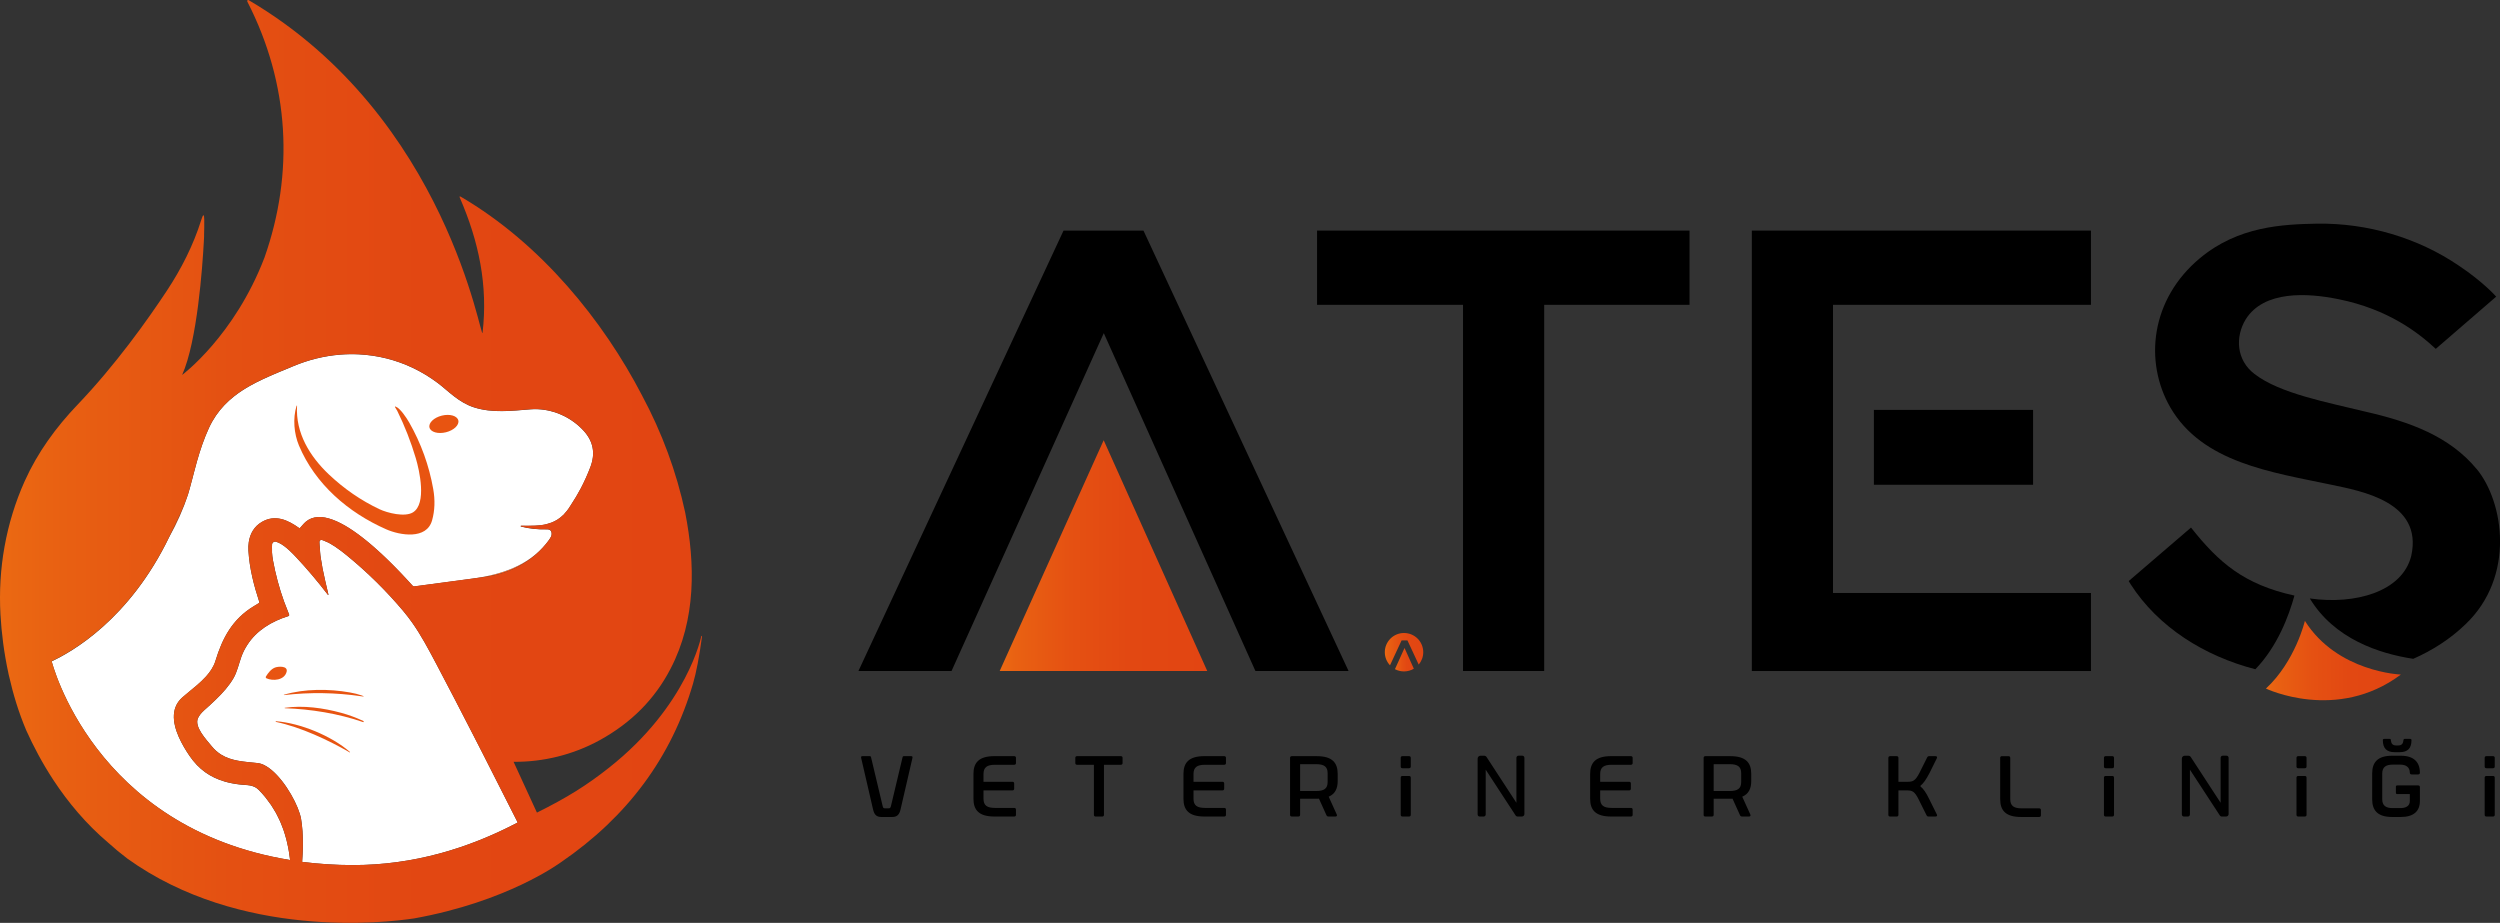
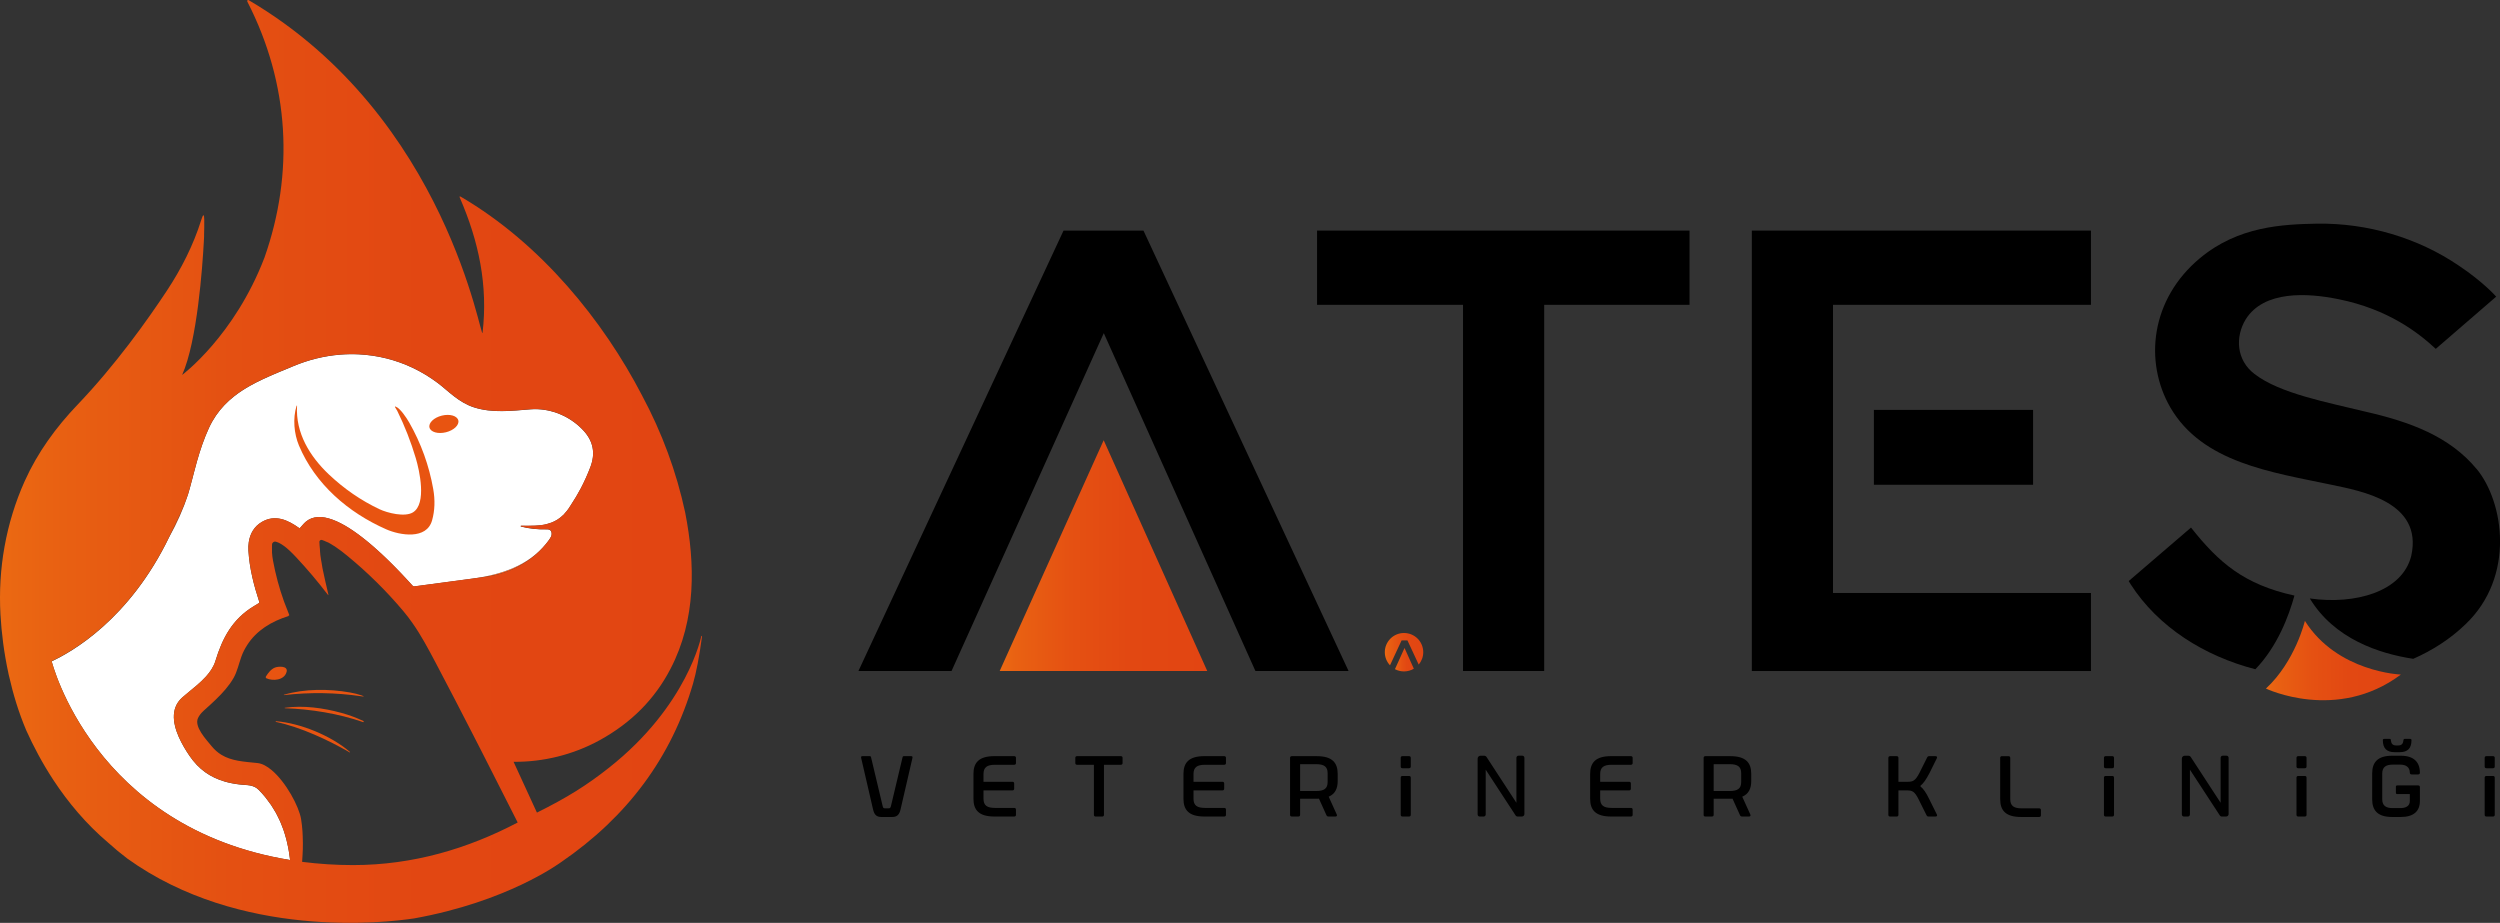
<svg xmlns="http://www.w3.org/2000/svg" xmlns:xlink="http://www.w3.org/1999/xlink" id="Layer_1" data-name="Layer 1" viewBox="0 0 1322.96 488.35">
  <rect x="0" y="0" width="1322.96" height="488.35" fill="#333333" stroke="none" />
  <defs>
    <style>
      .cls-1 {
        fill: url(#linear-gradient);
      }

      .cls-1, .cls-2, .cls-3, .cls-4, .cls-5, .cls-6, .cls-7, .cls-8, .cls-9, .cls-10, .cls-11, .cls-12, .cls-13, .cls-14, .cls-15, .cls-16, .cls-17, .cls-18, .cls-19, .cls-20, .cls-21, .cls-22, .cls-23, .cls-24, .cls-25, .cls-26, .cls-27, .cls-28, .cls-29, .cls-30, .cls-31, .cls-32, .cls-33, .cls-34, .cls-35, .cls-36, .cls-37, .cls-38, .cls-39, .cls-40, .cls-41, .cls-42, .cls-43, .cls-44, .cls-45, .cls-46, .cls-47, .cls-48, .cls-49, .cls-50, .cls-51, .cls-52, .cls-53, .cls-54, .cls-55, .cls-56, .cls-57, .cls-58, .cls-59, .cls-60, .cls-61, .cls-62, .cls-63, .cls-64, .cls-65, .cls-66, .cls-67, .cls-68, .cls-69, .cls-70, .cls-71, .cls-72, .cls-73, .cls-74, .cls-75, .cls-76, .cls-77, .cls-78, .cls-79, .cls-80, .cls-81, .cls-82, .cls-83, .cls-84, .cls-85, .cls-86, .cls-87, .cls-88, .cls-89, .cls-90, .cls-91, .cls-92 {
        stroke-width: 0px;
      }

      .cls-2 {
        fill: url(#linear-gradient-38);
      }

      .cls-3 {
        fill: url(#linear-gradient-33);
      }

      .cls-4 {
        fill: url(#linear-gradient-29);
      }

      .cls-5 {
        fill: url(#linear-gradient-32);
      }

      .cls-6 {
        fill: url(#linear-gradient-30);
      }

      .cls-7 {
        fill: url(#linear-gradient-31);
      }

      .cls-8 {
        fill: url(#linear-gradient-36);
      }

      .cls-9 {
        fill: url(#linear-gradient-39);
      }

      .cls-10 {
        fill: url(#linear-gradient-34);
      }

      .cls-11 {
        fill: url(#linear-gradient-37);
      }

      .cls-12 {
        fill: url(#linear-gradient-35);
      }

      .cls-13 {
        fill: url(#linear-gradient-28);
      }

      .cls-14 {
        fill: url(#linear-gradient-25);
      }

      .cls-15 {
        fill: url(#linear-gradient-11);
      }

      .cls-16 {
        fill: url(#linear-gradient-12);
      }

      .cls-17 {
        fill: url(#linear-gradient-13);
      }

      .cls-18 {
        fill: url(#linear-gradient-10);
      }

      .cls-19 {
        fill: url(#linear-gradient-17);
      }

      .cls-20 {
        fill: url(#linear-gradient-16);
      }

      .cls-21 {
        fill: url(#linear-gradient-19);
      }

      .cls-22 {
        fill: url(#linear-gradient-15);
      }

      .cls-23 {
        fill: url(#linear-gradient-23);
      }

      .cls-24 {
        fill: url(#linear-gradient-21);
      }

      .cls-25 {
        fill: url(#linear-gradient-18);
      }

      .cls-26 {
        fill: url(#linear-gradient-14);
      }

      .cls-27 {
        fill: url(#linear-gradient-22);
      }

      .cls-28 {
        fill: url(#linear-gradient-20);
      }

      .cls-29 {
        fill: url(#linear-gradient-27);
      }

      .cls-30 {
        fill: url(#linear-gradient-24);
      }

      .cls-31 {
        fill: url(#linear-gradient-26);
      }

      .cls-32 {
        fill: url(#linear-gradient-45);
      }

      .cls-33 {
        fill: url(#linear-gradient-46);
      }

      .cls-34 {
        fill: url(#linear-gradient-44);
      }

      .cls-35 {
        fill: url(#linear-gradient-48);
      }

      .cls-36 {
        fill: url(#linear-gradient-49);
      }

      .cls-37 {
        fill: url(#linear-gradient-47);
      }

      .cls-38 {
        fill: url(#linear-gradient-42);
      }

      .cls-39 {
        fill: url(#linear-gradient-43);
      }

      .cls-40 {
        fill: url(#linear-gradient-40);
      }

      .cls-41 {
        fill: url(#linear-gradient-41);
      }

      .cls-42 {
        fill: url(#linear-gradient-59);
      }

      .cls-43 {
        fill: url(#linear-gradient-57);
      }

      .cls-44 {
        fill: url(#linear-gradient-58);
      }

      .cls-45 {
        fill: url(#linear-gradient-55);
      }

      .cls-46 {
        fill: url(#linear-gradient-56);
      }

      .cls-47 {
        fill: url(#linear-gradient-53);
      }

      .cls-48 {
        fill: url(#linear-gradient-51);
      }

      .cls-49 {
        fill: url(#linear-gradient-52);
      }

      .cls-50 {
        fill: url(#linear-gradient-50);
      }

      .cls-51 {
        fill: url(#linear-gradient-54);
      }

      .cls-52 {
        fill: url(#linear-gradient-60);
      }

      .cls-53 {
        fill: url(#linear-gradient-61);
      }

      .cls-54 {
        fill: url(#linear-gradient-62);
      }

      .cls-55 {
        fill: url(#linear-gradient-65);
      }

      .cls-56 {
        fill: url(#linear-gradient-79);
      }

      .cls-57 {
        fill: url(#linear-gradient-78);
      }

      .cls-58 {
        fill: url(#linear-gradient-77);
      }

      .cls-59 {
        fill: url(#linear-gradient-75);
      }

      .cls-60 {
        fill: url(#linear-gradient-76);
      }

      .cls-61 {
        fill: url(#linear-gradient-74);
      }

      .cls-62 {
        fill: url(#linear-gradient-67);
      }

      .cls-63 {
        fill: url(#linear-gradient-68);
      }

      .cls-64 {
        fill: url(#linear-gradient-66);
      }

      .cls-65 {
        fill: url(#linear-gradient-63);
      }

      .cls-66 {
        fill: url(#linear-gradient-69);
      }

      .cls-67 {
        fill: url(#linear-gradient-64);
      }

      .cls-68 {
        fill: url(#linear-gradient-71);
      }

      .cls-69 {
        fill: url(#linear-gradient-72);
      }

      .cls-70 {
        fill: url(#linear-gradient-70);
      }

      .cls-71 {
        fill: url(#linear-gradient-73);
      }

      .cls-72 {
        fill: url(#linear-gradient-84);
      }

      .cls-73 {
        fill: url(#linear-gradient-85);
      }

      .cls-74 {
        fill: url(#linear-gradient-82);
      }

      .cls-75 {
        fill: url(#linear-gradient-83);
      }

      .cls-76 {
        fill: url(#linear-gradient-89);
      }

      .cls-77 {
        fill: url(#linear-gradient-88);
      }

      .cls-78 {
        fill: url(#linear-gradient-86);
      }

      .cls-79 {
        fill: url(#linear-gradient-87);
      }

      .cls-80 {
        fill: url(#linear-gradient-80);
      }

      .cls-81 {
        fill: url(#linear-gradient-81);
      }

      .cls-82 {
        fill: url(#linear-gradient-4);
      }

      .cls-83 {
        fill: url(#linear-gradient-2);
      }

      .cls-84 {
        fill: url(#linear-gradient-3);
      }

      .cls-85 {
        fill: url(#linear-gradient-8);
      }

      .cls-86 {
        fill: url(#linear-gradient-9);
      }

      .cls-87 {
        fill: url(#linear-gradient-7);
      }

      .cls-88 {
        fill: url(#linear-gradient-5);
      }

      .cls-89 {
        fill: url(#linear-gradient-6);
      }

      .cls-91 {
        fill: #fff;
      }

      .cls-92 {
        fill: #e85411;
      }
    </style>
    <linearGradient id="linear-gradient" x1="280.69" y1="216.51" x2="284.63" y2="216.51" gradientUnits="userSpaceOnUse">
      <stop offset="0" stop-color="#ec6f24" />
      <stop offset="1" stop-color="#e84e26" />
    </linearGradient>
    <linearGradient id="linear-gradient-2" x1="117.05" y1="401.77" x2="138.11" y2="401.77" xlink:href="#linear-gradient" />
    <linearGradient id="linear-gradient-3" x1="157.48" y1="430.45" x2="159.34" y2="430.45" xlink:href="#linear-gradient" />
    <linearGradient id="linear-gradient-4" x1="250.56" y1="393.86" x2="255.32" y2="393.86" xlink:href="#linear-gradient" />
    <linearGradient id="linear-gradient-5" x1="89.61" y1="272.82" x2="99.49" y2="272.82" xlink:href="#linear-gradient" />
    <linearGradient id="linear-gradient-6" x1="160.24" y1="447.76" x2="160.29" y2="447.76" xlink:href="#linear-gradient" />
    <linearGradient id="linear-gradient-7" x1="143.98" y1="287.34" x2="145.98" y2="287.34" xlink:href="#linear-gradient" />
    <linearGradient id="linear-gradient-8" x1="144.46" y1="307.36" x2="150.29" y2="307.36" xlink:href="#linear-gradient" />
    <linearGradient id="linear-gradient-9" x1="151.18" y1="323.26" x2="153.05" y2="323.26" xlink:href="#linear-gradient" />
    <linearGradient id="linear-gradient-10" x1="125.88" y1="347.32" x2="130.8" y2="347.32" xlink:href="#linear-gradient" />
    <linearGradient id="linear-gradient-11" x1="217.06" y1="308.97" x2="217.85" y2="308.97" xlink:href="#linear-gradient" />
    <linearGradient id="linear-gradient-12" x1="216.05" y1="307.69" x2="216.51" y2="307.69" xlink:href="#linear-gradient" />
    <linearGradient id="linear-gradient-13" x1="214.77" y1="306.37" x2="215.36" y2="306.37" xlink:href="#linear-gradient" />
    <linearGradient id="linear-gradient-14" x1="165.28" y1="309.55" x2="173.39" y2="309.55" xlink:href="#linear-gradient" />
    <linearGradient id="linear-gradient-15" x1="211.91" y1="303.4" x2="212.63" y2="303.4" xlink:href="#linear-gradient" />
    <linearGradient id="linear-gradient-16" x1="213.45" y1="304.96" x2="214.05" y2="304.96" xlink:href="#linear-gradient" />
    <linearGradient id="linear-gradient-17" x1="286.57" y1="277.18" x2="291.74" y2="277.18" xlink:href="#linear-gradient" />
    <linearGradient id="linear-gradient-18" x1="291.45" y1="284.06" x2="291.63" y2="284.06" xlink:href="#linear-gradient" />
    <linearGradient id="linear-gradient-19" x1="297.94" y1="272.42" x2="298.32" y2="272.42" xlink:href="#linear-gradient" />
    <linearGradient id="linear-gradient-20" x1="289.65" y1="286.56" x2="290.14" y2="286.56" xlink:href="#linear-gradient" />
    <linearGradient id="linear-gradient-21" x1="290.72" y1="285.18" x2="291.05" y2="285.18" xlink:href="#linear-gradient" />
    <linearGradient id="linear-gradient-22" x1="143.94" y1="291.57" x2="143.96" y2="291.57" xlink:href="#linear-gradient" />
    <linearGradient id="linear-gradient-23" x1="108.26" y1="372.88" x2="114.29" y2="372.88" xlink:href="#linear-gradient" />
    <linearGradient id="linear-gradient-24" x1="107.71" y1="376.11" x2="107.81" y2="376.11" xlink:href="#linear-gradient" />
    <linearGradient id="linear-gradient-25" x1="148.33" y1="287.8" x2="148.89" y2="287.8" xlink:href="#linear-gradient" />
    <linearGradient id="linear-gradient-26" x1="140.02" y1="406.27" x2="143.82" y2="406.27" xlink:href="#linear-gradient" />
    <linearGradient id="linear-gradient-27" x1="146.88" y1="287.06" x2="147.41" y2="287.06" xlink:href="#linear-gradient" />
    <linearGradient id="linear-gradient-28" x1="208.63" y1="300.06" x2="209.44" y2="300.06" xlink:href="#linear-gradient" />
    <linearGradient id="linear-gradient-29" x1="149.26" y1="420.38" x2="157.48" y2="420.38" xlink:href="#linear-gradient" />
    <linearGradient id="linear-gradient-30" x1="159.88" y1="454.12" x2="160.12" y2="454.12" xlink:href="#linear-gradient" />
    <linearGradient id="linear-gradient-31" x1="173.4" y1="314.68" x2="173.79" y2="314.68" xlink:href="#linear-gradient" />
    <linearGradient id="linear-gradient-32" x1="160.07" y1="441.05" x2="160.19" y2="441.05" xlink:href="#linear-gradient" />
    <linearGradient id="linear-gradient-33" x1="170.06" y1="285.73" x2="170.34" y2="285.73" xlink:href="#linear-gradient" />
    <linearGradient id="linear-gradient-34" x1="172.67" y1="286.92" x2="173.77" y2="286.92" xlink:href="#linear-gradient" />
    <linearGradient id="linear-gradient-35" x1="170.69" y1="307.59" x2="173.75" y2="307.59" xlink:href="#linear-gradient" />
    <linearGradient id="linear-gradient-36" x1="176.46" y1="288.97" x2="177.25" y2="288.97" xlink:href="#linear-gradient" />
    <linearGradient id="linear-gradient-37" x1="169.79" y1="285.74" x2="169.85" y2="285.74" xlink:href="#linear-gradient" />
    <linearGradient id="linear-gradient-38" x1="169.56" y1="296" x2="170.27" y2="296" xlink:href="#linear-gradient" />
    <linearGradient id="linear-gradient-39" x1="151.41" y1="289.93" x2="151.79" y2="289.93" xlink:href="#linear-gradient" />
    <linearGradient id="linear-gradient-40" x1="152.77" y1="291.13" x2="153.18" y2="291.13" xlink:href="#linear-gradient" />
    <linearGradient id="linear-gradient-41" x1="149.83" y1="288.77" x2="150.35" y2="288.77" xlink:href="#linear-gradient" />
    <linearGradient id="linear-gradient-42" x1="169.03" y1="288.55" x2="169.3" y2="288.55" xlink:href="#linear-gradient" />
    <linearGradient id="linear-gradient-43" x1="210.4" y1="301.81" x2="211.09" y2="301.81" xlink:href="#linear-gradient" />
    <linearGradient id="linear-gradient-44" x1="150.01" y1="440.26" x2="150.69" y2="440.26" xlink:href="#linear-gradient" />
    <linearGradient id="linear-gradient-45" x1="148.2" y1="435.6" x2="149.02" y2="435.6" xlink:href="#linear-gradient" />
    <linearGradient id="linear-gradient-46" x1="131.43" y1="287.97" x2="131.64" y2="287.97" xlink:href="#linear-gradient" />
    <linearGradient id="linear-gradient-47" x1="152.57" y1="450.03" x2="152.96" y2="450.03" xlink:href="#linear-gradient" />
    <linearGradient id="linear-gradient-48" x1="163.78" y1="274.57" x2="164.75" y2="274.57" xlink:href="#linear-gradient" />
    <linearGradient id="linear-gradient-49" x1="92.01" y1="377.31" x2="92.27" y2="377.31" xlink:href="#linear-gradient" />
    <linearGradient id="linear-gradient-50" x1="162.15" y1="275.49" x2="163.17" y2="275.49" xlink:href="#linear-gradient" />
    <linearGradient id="linear-gradient-51" x1="143.41" y1="426.76" x2="144.46" y2="426.76" xlink:href="#linear-gradient" />
    <linearGradient id="linear-gradient-52" x1="131.64" y1="283.8" x2="133.82" y2="283.8" xlink:href="#linear-gradient" />
    <linearGradient id="linear-gradient-53" x1="140.4" y1="422.54" x2="141.42" y2="422.54" xlink:href="#linear-gradient" />
    <linearGradient id="linear-gradient-54" x1="146" y1="431.1" x2="146.96" y2="431.1" xlink:href="#linear-gradient" />
    <linearGradient id="linear-gradient-55" x1="275.55" y1="278.29" x2="279.57" y2="278.29" xlink:href="#linear-gradient" />
    <linearGradient id="linear-gradient-56" x1="250.25" y1="296.9" x2="289.02" y2="296.9" xlink:href="#linear-gradient" />
    <linearGradient id="linear-gradient-57" x1="298.79" y1="269.39" x2="302.18" y2="269.39" xlink:href="#linear-gradient" />
    <linearGradient id="linear-gradient-58" x1="133.82" y1="277.5" x2="158.81" y2="277.5" xlink:href="#linear-gradient" />
    <linearGradient id="linear-gradient-59" x1="101.84" y1="248.53" x2="104.27" y2="248.53" xlink:href="#linear-gradient" />
    <linearGradient id="linear-gradient-60" x1="218.38" y1="310.13" x2="219.35" y2="310.13" xlink:href="#linear-gradient" />
    <linearGradient id="linear-gradient-61" x1="160.33" y1="276.89" x2="161.69" y2="276.89" xlink:href="#linear-gradient" />
    <linearGradient id="linear-gradient-62" x1="167.3" y1="273.67" x2="168.22" y2="273.67" xlink:href="#linear-gradient" />
    <linearGradient id="linear-gradient-63" x1="206.75" y1="298.25" x2="207.72" y2="298.25" xlink:href="#linear-gradient" />
    <linearGradient id="linear-gradient-64" x1="151.46" y1="445.07" x2="151.99" y2="445.07" xlink:href="#linear-gradient" />
    <linearGradient id="linear-gradient-65" x1="192.42" y1="285.4" x2="193.57" y2="285.4" xlink:href="#linear-gradient" />
    <linearGradient id="linear-gradient-66" x1="196.71" y1="288.97" x2="197.87" y2="288.97" xlink:href="#linear-gradient" />
    <linearGradient id="linear-gradient-67" x1="194.51" y1="287.13" x2="195.74" y2="287.13" xlink:href="#linear-gradient" />
    <linearGradient id="linear-gradient-68" x1="185.76" y1="280.51" x2="186.96" y2="280.51" xlink:href="#linear-gradient" />
    <linearGradient id="linear-gradient-69" x1="187.96" y1="282.04" x2="189.17" y2="282.04" xlink:href="#linear-gradient" />
    <linearGradient id="linear-gradient-70" x1="190.25" y1="283.69" x2="191.37" y2="283.69" xlink:href="#linear-gradient" />
    <linearGradient id="linear-gradient-71" x1="165.52" y1="273.97" x2="166.44" y2="273.97" xlink:href="#linear-gradient" />
    <linearGradient id="linear-gradient-72" x1="204.92" y1="296.44" x2="205.88" y2="296.44" xlink:href="#linear-gradient" />
    <linearGradient id="linear-gradient-73" x1="198.84" y1="290.83" x2="199.97" y2="290.83" xlink:href="#linear-gradient" />
    <linearGradient id="linear-gradient-74" x1="202.89" y1="294.55" x2="203.98" y2="294.55" xlink:href="#linear-gradient" />
    <linearGradient id="linear-gradient-75" x1="200.83" y1="292.66" x2="202.01" y2="292.66" xlink:href="#linear-gradient" />
    <linearGradient id="linear-gradient-76" x1="172.91" y1="274.22" x2="174.04" y2="274.22" xlink:href="#linear-gradient" />
    <linearGradient id="linear-gradient-77" x1="169.11" y1="273.62" x2="170.09" y2="273.62" xlink:href="#linear-gradient" />
    <linearGradient id="linear-gradient-78" x1="174.98" y1="274.85" x2="176.1" y2="274.85" xlink:href="#linear-gradient" />
    <linearGradient id="linear-gradient-79" x1="170.94" y1="273.81" x2="172.03" y2="273.81" xlink:href="#linear-gradient" />
    <linearGradient id="linear-gradient-80" x1="177.11" y1="275.67" x2="178.21" y2="275.67" xlink:href="#linear-gradient" />
    <linearGradient id="linear-gradient-81" x1="179.21" y1="276.65" x2="180.37" y2="276.65" xlink:href="#linear-gradient" />
    <linearGradient id="linear-gradient-82" x1="181.36" y1="277.8" x2="182.54" y2="277.8" xlink:href="#linear-gradient" />
    <linearGradient id="linear-gradient-83" x1="183.62" y1="279.11" x2="184.74" y2="279.11" xlink:href="#linear-gradient" />
    <linearGradient id="linear-gradient-84" x1="4.49" y1="357.19" x2="4.79" y2="357.19" xlink:href="#linear-gradient" />
    <linearGradient id="linear-gradient-85" x1="0" y1="244.18" x2="371.46" y2="244.18" gradientUnits="userSpaceOnUse">
      <stop offset="0" stop-color="#eb6912" />
      <stop offset=".1" stop-color="#e85f12" />
      <stop offset=".33" stop-color="#e45012" />
      <stop offset=".6" stop-color="#e24712" />
      <stop offset="1" stop-color="#e24512" />
    </linearGradient>
    <linearGradient id="linear-gradient-86" x1="1199.1" y1="349.57" x2="1270.5" y2="349.57" gradientUnits="userSpaceOnUse">
      <stop offset="0" stop-color="#eb6912" />
      <stop offset=".08" stop-color="#e96112" />
      <stop offset=".34" stop-color="#e55112" />
      <stop offset=".62" stop-color="#e24812" />
      <stop offset="1" stop-color="#e24512" />
    </linearGradient>
    <linearGradient id="linear-gradient-87" x1="529.02" y1="294.02" x2="638.86" y2="294.02" xlink:href="#linear-gradient-86" />
    <linearGradient id="linear-gradient-88" x1="732.81" y1="343.52" x2="753.15" y2="343.52" xlink:href="#linear-gradient-86" />
    <linearGradient id="linear-gradient-89" x1="738.2" y1="349.09" x2="748.19" y2="349.09" xlink:href="#linear-gradient-86" />
  </defs>
  <g>
    <path class="cls-1" d="m280.69,216.56c1.31-.1,2.63-.13,3.93-.07-1.31-.06-2.62-.04-3.93.07Z" />
    <path class="cls-83" d="m117.05,399.35c5.44,3.38,11.91,3.68,19.19,4.43.62.06,1.25.2,1.88.4-.63-.2-1.26-.34-1.88-.4-7.28-.75-13.74-1.05-19.19-4.43Z" />
-     <path class="cls-84" d="m157.48,427.43c.92,2.25,1.56,4.31,1.85,6.01,0,0,0,.02,0,.03,0,0,0-.02,0-.03-.29-1.7-.93-3.76-1.85-6.01Z" />
    <path class="cls-82" d="m255.32,398.51c-1.58-3.1-3.17-6.19-4.76-9.29,1.59,3.1,3.18,6.19,4.76,9.29Z" />
    <path class="cls-88" d="m89.61,284c4.05-7.15,7.34-14.6,9.88-22.37-2.54,7.77-6.31,14.97-9.88,22.37Z" />
    <path class="cls-89" d="m160.29,446.14c0,1.08-.01,2.16-.04,3.23.03-1.08.04-2.15.04-3.23Z" />
    <path class="cls-87" d="m145.98,286.64s-.02,0-.03,0c-.94-.24-1.9.45-1.97,1.42,0,.01,0,.02,0,.03.07-1,1.02-1.68,2-1.44Z" />
    <path class="cls-85" d="m144.46,296.48s0,.09.02.13c1.35,7.37,3.29,14.58,5.82,21.64-2.53-7.06-4.47-14.27-5.82-21.64,0-.04,0-.09-.02-.13Z" />
    <path class="cls-86" d="m153.01,325.25c-.66-1.56-1.24-3.14-1.83-4.72.6,1.58,1.18,3.16,1.83,4.72-.14.3-.21.44-.35.75h0c.31-.1.47-.45.35-.74Z" />
    <path class="cls-18" d="m130.8,341.35c-1.2,1.89-2.27,3.9-3.07,6.15-.66,1.87-1.22,3.85-1.85,5.78.63-1.92,1.19-3.91,1.85-5.78.8-2.25,1.87-4.26,3.07-6.15Z" />
    <path class="cls-15" d="m217.85,309.4c-.25-.27-.51-.55-.79-.86.28.3.54.59.79.86Z" />
    <path class="cls-16" d="m216.51,307.94c-.15-.16-.31-.33-.46-.5.15.16.31.34.46.5Z" />
    <path class="cls-17" d="m215.36,306.69c-.19-.2-.39-.42-.59-.63.2.21.4.43.59.63Z" />
    <path class="cls-26" d="m173.39,314.59c-2.63-3.44-5.34-6.81-8.11-10.09,2.77,3.28,5.47,6.64,8.11,10.09h0Z" />
    <path class="cls-22" d="m212.63,303.78c-.23-.25-.48-.51-.72-.76.24.25.49.51.72.76Z" />
    <path class="cls-20" d="m214.05,305.28c-.19-.21-.4-.43-.6-.64.2.21.41.43.6.64Z" />
    <path class="cls-19" d="m291.74,276.53c-1.65.62-3.36,1.06-5.18,1.3,1.82-.24,3.53-.68,5.18-1.3Z" />
    <path class="cls-25" d="m291.63,283.9c-.04.09-.12.22-.18.32.05-.1.13-.23.18-.32Z" />
    <path class="cls-21" d="m298.32,272.25c-.12.13-.26.21-.38.33.13-.12.26-.2.38-.33Z" />
    <path class="cls-28" d="m290.14,286.25c-.15.2-.33.42-.49.63.16-.21.34-.44.49-.63Z" />
    <path class="cls-24" d="m291.05,284.94c-.09.15-.22.33-.33.49.11-.16.24-.34.33-.49Z" />
    <path class="cls-27" d="m143.96,292.37c-.03-.53.01-1.07,0-1.6,0,.53-.04,1.07,0,1.6Z" />
    <path class="cls-23" d="m108.26,375.66c2.02-1.78,4.05-3.64,6.03-5.56-1.98,1.92-4.01,3.78-6.03,5.56Z" />
    <path class="cls-30" d="m107.81,376.07s-.06.07-.09.1c.04-.03.06-.07.09-.1h0Z" />
    <path class="cls-14" d="m148.33,287.65c.18.1.37.18.55.3-.19-.11-.37-.2-.55-.3Z" />
    <path class="cls-31" d="m143.82,407.57c-1.26-1.06-2.53-1.94-3.8-2.6,1.27.65,2.55,1.53,3.8,2.6Z" />
    <path class="cls-29" d="m146.88,286.97c.18.07.36.11.54.2-.18-.08-.36-.13-.54-.2Z" />
    <path class="cls-13" d="m209.44,300.47c-.26-.27-.54-.54-.8-.81.27.27.54.55.8.81Z" />
    <path class="cls-4" d="m157.48,427.43c-1.84-4.49-4.79-9.7-8.22-14.08,3.44,4.39,6.38,9.59,8.22,14.08Z" />
    <path class="cls-6" d="m159.88,456.08h0c.11-1.3.17-2.61.24-3.92-.07,1.31-.13,2.62-.24,3.92Z" />
    <path class="cls-7" d="m173.75,314.47c.09.45-.06.51-.35.14.35.45.46.39.35-.14Z" />
    <path class="cls-5" d="m160.19,442.29c-.04-.83-.06-1.65-.12-2.48.06.82.08,1.65.12,2.48Z" />
    <path class="cls-3" d="m170.32,285.73c-.09-.03-.18,0-.26,0,.09,0,.19-.01.28.01,0,0-.01,0-.02,0Z" />
    <path class="cls-10" d="m172.67,286.69c.37.17.72.26,1.09.45-.37-.19-.72-.28-1.09-.45Z" />
    <path class="cls-12" d="m170.69,300.77c.9,4.62,2.03,9.17,3.07,13.65h0c-1.03-4.48-2.17-9.04-3.07-13.65Z" />
-     <path class="cls-8" d="m176.46,288.74c.26.17.53.3.79.47-.26-.17-.53-.3-.79-.47Z" />
    <path class="cls-11" d="m169.79,285.75s.04-.02.06-.03c-.02,0-.04.02-.06.03Z" />
    <path class="cls-2" d="m170.27,298.19c-.25-1.46-.53-2.92-.71-4.38.18,1.47.46,2.92.71,4.38Z" />
    <path class="cls-9" d="m151.41,289.78c.13.11.26.2.39.31-.13-.11-.26-.2-.39-.31Z" />
    <path class="cls-40" d="m152.77,290.95c.14.12.28.24.42.37-.14-.13-.28-.24-.42-.37Z" />
    <path class="cls-41" d="m149.83,288.59c.17.12.35.23.52.35-.17-.13-.35-.23-.52-.35Z" />
    <path class="cls-38" d="m169.03,286.78c.02,1.19.17,2.36.26,3.54-.09-1.18-.24-2.36-.26-3.55,0,0,0,0,0,0Z" />
    <path class="cls-39" d="m211.09,302.17c-.22-.23-.46-.48-.69-.71.23.24.47.48.69.71Z" />
    <path class="cls-34" d="m150.01,439.19c.24.7.46,1.42.68,2.13-.22-.71-.44-1.43-.68-2.13Z" />
    <path class="cls-32" d="m148.2,434.59c.29.66.55,1.34.82,2.01-.27-.67-.53-1.35-.82-2.01Z" />
    <path class="cls-33" d="m131.43,289.09c.03-.76.1-1.51.21-2.24-.11.73-.18,1.48-.21,2.24Z" />
    <path class="cls-37" d="m152.57,448.89c.14.75.27,1.52.39,2.28-.12-.76-.25-1.53-.39-2.28Z" />
    <path class="cls-35" d="m164.75,274.34c-.33.13-.65.31-.97.48.32-.17.64-.35.97-.48Z" />
    <path class="cls-36" d="m92.01,378.33c.04-.69.12-1.37.26-2.03-.13.67-.22,1.35-.26,2.03Z" />
    <path class="cls-50" d="m163.17,275.12c-.35.21-.68.48-1.01.74.33-.26.66-.53,1.01-.74Z" />
    <path class="cls-48" d="m143.41,425.91c.37.55.7,1.12,1.05,1.68-.35-.56-.67-1.13-1.05-1.68Z" />
    <path class="cls-49" d="m133.82,280.76c-1.14,1.82-1.85,3.89-2.18,6.09.34-2.2,1.04-4.27,2.18-6.09Z" />
    <path class="cls-47" d="m140.4,421.87c.36.44.67.9,1.01,1.35-.34-.45-.65-.91-1.01-1.35Z" />
    <path class="cls-51" d="m146,430.16c.34.61.64,1.25.95,1.87-.32-.63-.61-1.26-.95-1.87Z" />
    <path class="cls-45" d="m275.55,278.41h0c0-.15.06-.24.21-.23,1.3,0,2.57.02,3.8.02-1.23,0-2.5,0-3.8-.02-.16,0-.22.08-.21.23Z" />
    <path class="cls-46" d="m250.25,306.13c2.46-.33,4.95-.66,7.41-.99,12.13-1.66,23.31-7.67,31.09-17.12.1-.13.18-.23.27-.35-9.5,11.7-23.81,16.34-38.77,18.46Z" />
    <path class="cls-43" d="m298.79,271.68c.7-.77,1.39-1.56,2.05-2.52.47-.68.89-1.38,1.34-2.07-.45.69-.87,1.39-1.34,2.07-.66.96-1.35,1.75-2.05,2.52Z" />
    <path class="cls-44" d="m138.59,276.17c-2.06,1.2-3.63,2.76-4.77,4.58,1.14-1.82,2.71-3.39,4.77-4.58,7.07-4.1,13.71-1.01,19.65,3.21.21.15.4.13.56-.05-.16.18-.35.2-.56.05-5.94-4.22-12.58-7.31-19.65-3.21Z" />
    <path class="cls-42" d="m104.27,243.97c-.57,2-1.11,4-1.62,6.01-.29,1.14-.55,2.13-.81,3.11.26-.99.51-1.97.81-3.11.52-2.01,1.05-4.01,1.62-6.01Z" />
    <path class="cls-52" d="m218.38,309.97s.05.06.07.08c.27.09.46.16.73.25.06,0,.11-.02.17-.02-.03,0-.06,0-.09.01-.33.04-.66-.08-.88-.32Z" />
    <path class="cls-53" d="m160.33,277.59c.43-.52.88-.98,1.36-1.39-.47.41-.92.88-1.36,1.39Z" />
    <path class="cls-54" d="m167.3,273.73c.31-.04.61-.1.92-.12-.32.02-.62.08-.92.12Z" />
    <path class="cls-65" d="m206.75,297.77c.32.32.65.64.97.96-.32-.32-.64-.64-.97-.96Z" />
    <path class="cls-67" d="m151.46,443.96c.19.73.37,1.47.53,2.21-.17-.74-.34-1.48-.53-2.21Z" />
    <path class="cls-55" d="m193.57,285.85c-.38-.31-.76-.6-1.15-.9.38.3.77.6,1.15.9Z" />
    <path class="cls-64" d="m197.87,289.46c-.38-.34-.77-.66-1.16-1,.39.33.78.66,1.16,1Z" />
    <path class="cls-62" d="m195.74,287.64c-.41-.34-.82-.68-1.23-1.01.41.34.82.67,1.23,1.01Z" />
    <path class="cls-63" d="m186.96,280.91c-.4-.27-.8-.53-1.19-.79.4.26.8.51,1.19.79Z" />
    <path class="cls-66" d="m189.17,282.47c-.4-.29-.81-.57-1.21-.86.4.28.81.56,1.21.86Z" />
    <path class="cls-70" d="m191.37,284.12c-.37-.29-.75-.56-1.13-.84.38.28.75.56,1.13.84Z" />
-     <path class="cls-68" d="m166.44,273.84c-.32.07-.61.18-.92.27.31-.09.61-.2.92-.27Z" />
    <path class="cls-69" d="m205.88,296.91c-.32-.31-.64-.62-.96-.93.32.31.65.63.96.93Z" />
    <path class="cls-71" d="m199.97,291.33c-.37-.34-.75-.67-1.13-1,.38.33.75.67,1.13,1Z" />
    <path class="cls-61" d="m203.98,295.06c-.36-.34-.73-.69-1.09-1.03.36.34.73.69,1.09,1.03Z" />
    <path class="cls-59" d="m202.01,293.2c-.39-.36-.78-.72-1.18-1.08.39.36.79.72,1.18,1.08Z" />
    <path class="cls-60" d="m174.04,274.35c-.38-.11-.75-.18-1.13-.27.38.09.75.16,1.13.27Z" />
    <path class="cls-58" d="m170.09,273.63c-.34-.02-.66,0-.99-.01.33,0,.65-.01.99.01Z" />
    <path class="cls-57" d="m176.1,275.03c-.38-.14-.75-.25-1.12-.37.37.12.74.23,1.12.37Z" />
    <path class="cls-56" d="m172.03,273.88c-.37-.07-.73-.1-1.1-.15.36.05.73.08,1.1.15Z" />
    <path class="cls-80" d="m178.21,275.89c-.37-.16-.73-.3-1.1-.45.37.15.73.28,1.1.45Z" />
    <path class="cls-81" d="m180.37,276.93c-.39-.2-.77-.37-1.15-.56.38.18.77.36,1.15.56Z" />
    <path class="cls-74" d="m182.54,278.12c-.39-.23-.78-.43-1.18-.64.39.21.78.42,1.18.64Z" />
    <path class="cls-75" d="m184.74,279.45c-.37-.24-.75-.45-1.12-.68.37.23.75.44,1.12.68Z" />
    <path class="cls-91" d="m27.34,349.92h0s21.83,88.19,126.15,105.21c.01-.01.01-.01.02-.02-.14-1.33-.35-2.63-.55-3.93-.12-.76-.25-1.53-.39-2.28-.17-.91-.37-1.81-.57-2.71-.17-.74-.34-1.48-.53-2.21-.23-.89-.5-1.77-.77-2.64-.22-.71-.44-1.43-.68-2.13-.3-.88-.65-1.73-.99-2.59-.27-.67-.53-1.35-.82-2.01-.38-.87-.81-1.71-1.24-2.56-.32-.63-.61-1.26-.95-1.87-.48-.87-1.02-1.72-1.55-2.56-.35-.56-.67-1.13-1.05-1.68-.62-.92-1.31-1.81-2-2.7-.34-.45-.65-.91-1.01-1.35-1.08-1.31-2.22-2.59-3.44-3.83-.73-.74-1.5-1.27-2.29-1.65-.4-.19-.8-.34-1.21-.46-1.65-.49-3.4-.53-5.22-.67-.45-.03-.91-.07-1.38-.13-2.83-.33-5.5-.84-8.01-1.58-7.54-2.21-13.68-6.41-18.55-13.56-3.78-5.55-8.72-14.11-8.29-21.67.04-.69.12-1.37.26-2.03.13-.67.32-1.32.55-1.97.71-1.93,1.9-3.73,3.72-5.32,2.35-2.06,5.05-4.14,7.63-6.37,1.72-1.49,3.39-3.03,4.87-4.68,2.22-2.47,4.03-5.16,4.95-8.19,3.74-12.27,9.09-22.19,20.26-28.94.92-.55,1.83-1.11,2.74-1.67.21-.12.3-.37.22-.6-2.9-8.87-5.21-17.82-5.76-27.16-.05-.77-.05-1.54-.02-2.3s.1-1.51.21-2.24c.34-2.2,1.04-4.27,2.18-6.09,1.14-1.82,2.71-3.39,4.77-4.58,7.07-4.1,13.71-1.01,19.65,3.21.21.15.4.13.56-.05.56-.6,1.07-1.17,1.52-1.74.43-.52.88-.98,1.36-1.39.15-.13.31-.22.46-.34.33-.26.66-.53,1.01-.74.2-.12.41-.2.62-.3.32-.17.64-.35.97-.48.25-.1.51-.15.77-.23.31-.09.61-.2.92-.27.28-.06.57-.07.86-.11.31-.04.61-.1.92-.12.29-.02.59,0,.88,0,.33,0,.65-.01.99.01.28.02.56.08.84.11.36.05.73.08,1.1.15.29.05.58.14.88.21.38.09.75.16,1.13.27.31.09.63.21.94.31.37.12.74.23,1.12.37.33.12.67.28,1.01.41.37.15.73.29,1.1.45.33.15.67.32,1,.48.38.18.76.36,1.15.56.33.17.67.36,1,.54.39.21.78.42,1.18.64.36.21.72.43,1.08.65.37.23.75.44,1.12.68.34.21.68.45,1.02.67.4.26.8.51,1.19.79.33.23.67.47,1,.7.4.28.81.56,1.21.86.36.26.72.54,1.08.81.38.28.75.56,1.13.84.35.27.7.55,1.05.83.38.3.77.6,1.15.9.32.26.63.52.94.78.41.34.82.67,1.23,1.01.32.27.64.55.97.83.39.33.78.66,1.16,1,.33.29.65.58.97.87.38.33.75.67,1.13,1,.29.26.57.53.86.79.39.36.79.72,1.18,1.08.3.28.59.55.88.83.36.34.73.69,1.09,1.03.32.31.63.61.94.91.32.31.65.63.96.93.3.29.58.57.87.86.32.32.65.64.97.96.31.31.61.62.92.93.27.27.54.55.8.81.33.34.64.66.96.99.23.24.47.48.69.71.28.29.54.57.82.85.24.25.49.51.72.76.28.3.54.58.81.86.2.21.41.43.6.64.25.27.49.52.73.78.2.21.4.43.59.63.24.26.46.5.69.75.15.17.31.34.46.5.2.21.37.4.55.6.28.3.54.59.79.86.18.2.36.4.53.57.22.24.55.36.88.32.03,0,.06,0,.09-.01,10.33-1.36,20.62-2.75,30.9-4.14,14.97-2.12,29.27-6.77,38.77-18.46.22-.28.43-.53.62-.79.16-.21.34-.44.49-.63.22-.3.4-.56.58-.82.11-.16.24-.34.33-.49.17-.27.29-.49.4-.71.05-.1.13-.23.18-.32.14-.3.22-.55.25-.76.27-2.1-.57-3.12-2.53-3.06-4.77.13-9.3-.36-13.6-1.47-.12-.03-.19-.1-.19-.2h0c0-.15.06-.24.21-.23,1.3,0,2.57.02,3.8.02,2.47,0,4.8-.07,7-.36,1.82-.24,3.53-.68,5.18-1.3,2.2-.83,4.27-2.07,6.2-3.95.12-.12.26-.2.38-.33.16-.17.31-.4.47-.57.7-.77,1.39-1.56,2.05-2.52.47-.68.89-1.38,1.34-2.07,1.84-2.81,3.58-5.68,5.14-8.64.97-1.84,1.88-3.72,2.73-5.62.86-1.9,1.66-3.84,2.4-5.8,2.7-7.15,1.52-13.51-3.56-19.09-6.17-6.78-15.1-11.05-24.26-11.45-1.31-.06-2.62-.04-3.93.07-9.92.79-20.22,2.08-29.92-1.06-8.13-2.63-13.66-8.75-19.06-12.82-8.37-6.3-17.6-10.65-27.23-13.06-4.81-1.2-9.73-1.92-14.68-2.16-3.3-.16-6.62-.1-9.94.17-8.3.68-16.59,2.71-24.61,6.07-5.59,2.34-11.2,4.57-16.54,7.1-2.14,1.01-4.23,2.08-6.26,3.21-3.05,1.71-5.95,3.58-8.65,5.72-1.8,1.42-3.51,2.96-5.11,4.65-3.2,3.36-5.96,7.3-8.13,12.01-2.61,5.66-4.6,11.58-6.31,17.58-.57,2-1.11,4-1.62,6.01-.29,1.14-.55,2.13-.81,3.11-1.13,4.34-1.93,7.24-2.35,8.53,0,0,0,0,0,0-2.54,7.77-5.83,15.22-9.88,22.37-21.17,43.92-51.83,61.09-62.27,65.92Z" />
    <path class="cls-72" d="m4.49,356.61c.06.32.16.72.29,1.16-.09-.39-.18-.78-.27-1.17,0,0-.02,0-.03,0Z" />
-     <path class="cls-91" d="m230.69,350.97c-4.22-7.98-7.86-14.8-12.41-21.27-1.52-2.16-3.13-4.27-4.9-6.38-9.04-10.73-18.99-20.53-29.85-29.41-1.79-1.46-3.98-3.19-6.28-4.71-.26-.17-.53-.3-.79-.47-.89-.57-1.79-1.13-2.69-1.6-.37-.19-.72-.28-1.09-.45-.79-.36-1.58-.74-2.34-.95-.1-.03-.19-.01-.28-.01-.07,0-.14-.02-.21,0-.02,0-.04.02-.06.03-.43.13-.77.54-.76,1.03.02,1.19.17,2.36.26,3.55.09,1.16.12,2.33.26,3.48.18,1.47.46,2.92.71,4.38.15.86.25,1.72.42,2.58.9,4.61,2.03,9.17,3.07,13.65h0s0,0,0,.01c0,.02,0,.02,0,.03.11.52,0,.58-.35.14,0,0,0,0,0,0,0,0,0,0,0,0h0c-2.63-3.44-5.34-6.81-8.11-10.09-2.77-3.28-5.61-6.48-8.53-9.59-.99-1.06-2.22-2.34-3.57-3.59-.14-.13-.28-.25-.42-.37-.32-.29-.64-.58-.97-.86-.13-.11-.26-.2-.39-.31-.35-.28-.7-.57-1.05-.83-.17-.13-.35-.23-.52-.35-.32-.22-.63-.45-.95-.64-.19-.11-.37-.2-.55-.3-.31-.17-.61-.35-.92-.49-.18-.08-.36-.13-.54-.2-.3-.12-.6-.25-.9-.32-.97-.24-1.93.45-2,1.44-.06.9-.03,1.79-.02,2.68,0,.53-.04,1.07,0,1.6.08,1.38.25,2.75.5,4.11,0,.04,0,.09.02.13,1.35,7.37,3.29,14.58,5.82,21.64.27.77.6,1.52.89,2.29.6,1.58,1.18,3.16,1.83,4.72.12.3-.03.64-.35.74h0c-8.97,2.78-16.95,7.63-21.86,15.36-1.2,1.89-2.27,3.9-3.07,6.15-.66,1.87-1.22,3.85-1.85,5.78-.63,1.93-1.32,3.79-2.23,5.4-2.42,4.24-5.78,7.95-9.36,11.41-1.98,1.92-4.01,3.78-6.03,5.56-.15.13-.3.27-.45.41-.04.03-.06.07-.09.1-1.27,1.15-2.25,2.4-2.91,3.76-2.22,4.57,4.32,11.41,7.15,14.89,1.58,1.94,3.28,3.41,5.1,4.54,5.44,3.38,11.91,3.68,19.19,4.43.62.06,1.25.2,1.88.4.63.2,1.27.47,1.9.79,1.27.65,2.55,1.53,3.8,2.6,1.88,1.59,3.72,3.58,5.44,5.77,3.44,4.39,6.38,9.59,8.22,14.08.92,2.25,1.56,4.31,1.85,6.01,0,0,0,.02,0,.03.35,2.09.58,4.21.73,6.34.06.82.08,1.65.12,2.48.05,1.28.1,2.57.1,3.86,0,1.08-.01,2.15-.04,3.23-.03.93-.07,1.85-.12,2.78-.07,1.31-.13,2.62-.24,3.92,8.71,1.1,17.66,1.71,26.86,1.71,31.86,0,60.89-8.72,87.22-22.54-6.18-12.26-12.4-24.51-18.64-36.74-1.58-3.1-3.17-6.19-4.76-9.29-6.56-12.79-13.16-25.55-19.87-38.25Z" />
    <path class="cls-73" d="m371.15,336.49s-7.1,36.79-48.92,69.81c-11.76,9.29-22.06,15.74-38.1,23.72l-12.36-26.89c15.52.16,31.45-3.69,45.44-11.36,16.79-9.19,29.33-21.82,37.64-37.9,13.58-26.04,13.07-55.52,7.74-82.64-4.62-21.55-12.23-42.2-22.84-61.98-20.5-39.51-53.42-80.27-95.78-105.07-.75-.43-.96-.29-.64.44,10.05,23.14,14.95,46.39,12.04,71.45-.69,5.95-18.32-114.03-123.81-176.01-.24-.14-.58-.06-.68.19-.11.21-.08.44.05.7,22.38,43.64,24.7,90.85,9.03,135.35-15.92,41.59-43.59,62.12-43.59,62.12,8.01-17.73,10.77-57.47,11.46-69.96.04-.88.11-1.77.14-2.65.04-.77.05-1.2.05-1.2l-.04.1c.08-2.79.15-5.57.11-8.35-.04-3.23-.56-3.27-1.54-.11l-.07.22c-4.17,13.28-10.51,25.76-18.18,37.38-10.3,15.6-27.25,39.39-47.28,60.33-11.36,11.87-21.11,25.25-27.86,40.24-.05.1-.09.2-.14.3C3.14,276.8-1.12,301.04.25,325.22c.53,9.4,1.81,20.11,4.27,31.39.08.39.18.78.27,1.17,2.11,9.35,5.01,19.07,9.12,28.77,3.8,8.39,8.51,17.36,14.39,26.3.03.04.05.08.08.12,7.59,11.52,17.06,22.96,28.84,32.94h0c3.28,2.97,6.65,5.77,10.12,8.4,59.74,42.94,136.74,33.98,151.75,31.71,49.3-8.87,76.6-28.95,77.8-29.76,35.16-24.05,58.47-55.53,69.84-94.48,1.74-6.01,3.34-14.32,4.76-24.95.02-.21-.08-.32-.31-.33Zm-97.19,98.76c-26.33,13.82-55.35,22.54-87.22,22.54-9.2,0-18.15-.62-26.86-1.71h0c.1-1.3.17-2.61.24-3.92.05-.93.09-1.85.12-2.78.03-1.08.04-2.16.04-3.23,0-1.29-.04-2.57-.1-3.86-.03-.83-.06-1.66-.12-2.48-.16-2.14-.38-4.26-.73-6.34,0,0,0-.02,0-.03-.29-1.7-.93-3.76-1.85-6.01-1.84-4.49-4.79-9.7-8.22-14.08-1.72-2.19-3.56-4.18-5.44-5.77-1.26-1.06-2.53-1.94-3.8-2.6-.64-.33-1.27-.59-1.9-.79-.63-.2-1.26-.34-1.88-.4-7.28-.75-13.74-1.05-19.19-4.43-1.81-1.13-3.52-2.6-5.1-4.54-2.83-3.48-9.36-10.32-7.15-14.89.66-1.36,1.64-2.61,2.91-3.76.04-.03.06-.07.09-.1h0c.15-.13.3-.27.45-.41,2.02-1.79,4.05-3.64,6.03-5.56,3.58-3.46,6.94-7.17,9.36-11.41.92-1.61,1.61-3.47,2.23-5.4.63-1.92,1.19-3.91,1.85-5.78.8-2.25,1.87-4.27,3.07-6.15,4.91-7.72,12.89-12.58,21.86-15.35h0c.14-.3.21-.44.35-.75-.65-1.56-1.24-3.14-1.83-4.72-.29-.76-.61-1.52-.89-2.29-2.53-7.06-4.47-14.27-5.82-21.64,0-.04,0-.09-.02-.13-.25-1.36-.42-2.73-.5-4.11-.03-.53.01-1.07,0-1.6,0-.89-.04-1.78.02-2.68,0-.01,0-.02,0-.03.07-.97,1.03-1.66,1.97-1.42,0,0,.02,0,.03,0,.29.08.6.21.9.32.18.07.36.11.54.2.3.14.61.32.92.49.18.1.37.18.55.3.32.19.63.42.95.64.17.12.35.23.52.35.35.26.7.55,1.05.83.13.11.26.2.39.31.33.28.65.57.97.86.14.12.28.24.42.37,1.35,1.25,2.58,2.54,3.57,3.59,2.91,3.11,5.75,6.31,8.53,9.59,2.77,3.28,5.47,6.64,8.11,10.09,0,0,0,0,0,0,0,0,0,0,0,0,.29.38.44.31.35-.14,0-.02,0-.01,0-.03,0,0,0,0,0-.01-1.03-4.48-2.17-9.04-3.07-13.65-.17-.85-.27-1.72-.42-2.58-.25-1.46-.53-2.91-.71-4.38-.14-1.15-.17-2.32-.26-3.48-.09-1.18-.24-2.36-.26-3.54,0,0,0,0,0,0,0-.48.33-.89.76-1.03.02,0,.04-.02.06-.03.07-.02.14,0,.21,0,.09,0,.17-.02.26,0,0,0,.01,0,.02,0,.76.22,1.55.6,2.34.95.37.17.72.26,1.09.45.9.46,1.8,1.03,2.69,1.6.26.17.53.3.79.47,2.3,1.52,4.48,3.25,6.28,4.71,10.86,8.88,20.81,18.68,29.85,29.41,1.77,2.1,3.39,4.22,4.9,6.38,4.55,6.47,8.19,13.29,12.41,21.27,6.71,12.7,13.31,25.46,19.87,38.25,1.59,3.1,3.18,6.19,4.76,9.29,6.24,12.23,12.46,24.48,18.64,36.74Zm-174.48-173.62s0,0,0,0c.42-1.29,1.21-4.19,2.35-8.53.26-.99.51-1.97.81-3.11.52-2.01,1.05-4.01,1.62-6.01,1.71-5.99,3.7-11.92,6.31-17.58,2.17-4.71,4.93-8.65,8.13-12.01,1.6-1.68,3.31-3.22,5.11-4.65,2.7-2.14,5.61-4.01,8.65-5.72,2.03-1.14,4.12-2.2,6.26-3.21,5.34-2.53,10.95-4.76,16.54-7.1,8.02-3.36,16.32-5.39,24.61-6.07,3.32-.27,6.64-.33,9.94-.17,4.95.24,9.86.96,14.68,2.16,9.63,2.41,18.86,6.76,27.23,13.06,5.4,4.06,10.93,10.19,19.06,12.82,9.69,3.14,20,1.85,29.92,1.06,1.31-.1,2.62-.13,3.93-.07,9.16.4,18.1,4.68,24.26,11.45,5.07,5.57,6.26,11.93,3.56,19.09-.74,1.96-1.54,3.89-2.4,5.8-.86,1.9-1.77,3.78-2.73,5.62-1.56,2.96-3.29,5.83-5.14,8.64-.45.69-.87,1.39-1.34,2.07-.66.96-1.35,1.75-2.05,2.52-.16.17-.31.41-.47.57-.12.13-.26.21-.38.33-1.93,1.88-3.99,3.12-6.2,3.95-1.65.62-3.36,1.06-5.18,1.3-2.2.29-4.53.35-7,.36-1.23,0-2.5,0-3.8-.02-.16,0-.22.08-.21.23h0c0,.1.07.17.19.2,4.3,1.11,8.83,1.6,13.6,1.47,1.95-.06,2.8.96,2.53,3.06-.03.21-.11.46-.25.76-.04.1-.12.22-.18.32-.12.22-.23.45-.4.71-.09.15-.22.33-.33.49-.18.26-.36.52-.58.82-.15.2-.33.42-.49.63-.2.25-.4.51-.62.79-.1.12-.17.22-.27.35-7.78,9.45-18.96,15.46-31.09,17.12-2.46.34-4.95.66-7.41.99-10.28,1.4-20.57,2.79-30.9,4.14-.06,0-.11.02-.17.02-.27-.09-.46-.16-.73-.25-.02-.02-.05-.06-.07-.08-.16-.18-.34-.38-.53-.57-.24-.27-.51-.55-.79-.86-.18-.2-.36-.39-.55-.6-.14-.16-.31-.33-.46-.5-.23-.25-.45-.49-.69-.75-.19-.2-.39-.42-.59-.63-.24-.26-.47-.51-.73-.78-.19-.21-.4-.43-.6-.64-.27-.29-.53-.57-.81-.86-.23-.25-.48-.51-.72-.76-.27-.28-.53-.56-.82-.85-.22-.23-.46-.48-.69-.71-.32-.33-.63-.65-.96-.99-.26-.27-.54-.54-.8-.81-.3-.31-.6-.61-.92-.93-.32-.32-.64-.64-.97-.96-.29-.29-.57-.57-.87-.86-.32-.31-.64-.62-.96-.93-.31-.3-.62-.61-.94-.91-.36-.34-.73-.69-1.09-1.03-.29-.28-.58-.55-.88-.83-.39-.36-.78-.72-1.18-1.08-.29-.26-.57-.53-.86-.79-.37-.34-.75-.67-1.13-1-.32-.29-.65-.58-.97-.87-.38-.34-.77-.66-1.16-1-.32-.28-.64-.55-.97-.83-.41-.34-.82-.68-1.23-1.01-.31-.26-.63-.52-.94-.78-.38-.31-.76-.6-1.15-.9-.35-.28-.7-.56-1.05-.83-.37-.29-.75-.56-1.13-.84-.36-.27-.72-.54-1.08-.81-.4-.29-.81-.57-1.21-.86-.33-.23-.67-.48-1-.7-.4-.27-.8-.53-1.19-.79-.34-.22-.68-.46-1.02-.67-.37-.24-.75-.45-1.12-.68-.36-.22-.72-.45-1.08-.65-.39-.23-.78-.43-1.18-.64-.33-.18-.67-.37-1-.54-.39-.2-.77-.37-1.15-.56-.33-.16-.67-.33-1-.48-.37-.16-.73-.3-1.1-.45-.34-.14-.68-.29-1.01-.41-.38-.14-.75-.25-1.12-.37-.31-.1-.63-.22-.94-.31-.38-.11-.75-.18-1.13-.27-.29-.07-.59-.15-.88-.21-.37-.07-.73-.1-1.1-.15-.28-.03-.57-.09-.84-.11-.34-.02-.66,0-.99-.01-.29,0-.59-.02-.88,0-.32.02-.62.08-.92.12-.29.04-.58.05-.86.11-.32.07-.61.18-.92.27-.26.08-.52.13-.77.23-.33.13-.65.31-.97.48-.2.11-.42.18-.62.3-.35.21-.68.48-1.01.74-.15.12-.32.21-.46.34-.47.41-.92.88-1.36,1.39-.46.56-.96,1.13-1.52,1.74-.16.18-.35.2-.56.05-5.94-4.22-12.58-7.31-19.65-3.21-2.06,1.2-3.63,2.76-4.77,4.58-1.14,1.82-1.85,3.89-2.18,6.09-.11.73-.18,1.48-.21,2.24-.03.76-.02,1.53.02,2.3.55,9.34,2.86,18.29,5.76,27.16.08.23-.01.48-.22.6-.91.56-1.82,1.12-2.74,1.67-11.17,6.75-16.52,16.67-20.26,28.94-.93,3.03-2.73,5.72-4.95,8.19-1.48,1.65-3.15,3.2-4.87,4.68-2.58,2.23-5.27,4.31-7.63,6.37-1.82,1.59-3.01,3.39-3.72,5.32-.24.64-.42,1.3-.55,1.97-.13.67-.22,1.35-.26,2.03-.43,7.56,4.51,16.12,8.29,21.67,4.87,7.15,11.01,11.35,18.55,13.56,2.51.74,5.18,1.25,8.01,1.58.46.05.92.09,1.38.13,1.82.13,3.57.17,5.22.67.41.12.82.28,1.21.46.8.38,1.56.9,2.29,1.65,1.23,1.24,2.37,2.52,3.44,3.83.36.44.67.9,1.01,1.35.69.89,1.37,1.78,2,2.7.37.55.7,1.12,1.05,1.68.53.85,1.06,1.69,1.55,2.56.34.61.64,1.25.95,1.87.43.85.86,1.69,1.24,2.56.29.66.55,1.34.82,2.01.34.86.69,1.72.99,2.59.24.7.46,1.42.68,2.13.27.87.54,1.75.77,2.64.19.73.37,1.47.53,2.21.21.9.4,1.8.57,2.71.14.76.27,1.52.39,2.28.21,1.3.41,2.61.55,3.93-.01.01-.01.01-.02.02-104.32-17.02-126.15-105.21-126.15-105.21h0c10.44-4.83,41.1-22,62.27-65.92,3.57-7.4,7.34-14.6,9.88-22.37Z" />
  </g>
  <path class="cls-92" d="m204.42,280.12c7.27,3.19,21.36,5.61,24.24-4.78,1.44-5.16,1.64-10.68.6-16.54-2.2-12.46-6.43-24.19-12.69-35.18-1.28-2.25-4.78-7.66-7.25-8.48-.33-.1-.42,0-.28.31.32.66.91,1.42,1.14,1.88,4.01,8.11,7.29,16.51,9.86,25.17,1.93,6.5,5.88,24.04-1.49,28.62-4.31,2.68-13.57.32-17.75-1.66-9.73-4.6-18.64-10.73-26.72-18.36-10.1-9.55-17.75-21.95-16.88-36.4,0-.04-.01-.06-.05-.06-.02,0-.04,0-.07,0-.07,0-.12.03-.14.1-2.08,6.74-1.33,14.83,1.26,21.02,8.58,20.43,26.07,35.49,46.22,44.36Z" />
  <path class="cls-92" d="m235.99,228.75c4.21-1.04,7.14-3.86,6.54-6.29-.6-2.43-4.5-3.56-8.72-2.52-4.21,1.04-7.14,3.86-6.54,6.29.6,2.43,4.5,3.56,8.72,2.52Z" />
  <path class="cls-92" d="m151.66,355.55c.89-3.34-4.49-2.96-6.19-2.27-2.07.84-3.57,2.81-4.74,4.7-.22.35-.08.81.29.98,3.37,1.53,9.44,1.09,10.64-3.41Z" />
  <path class="cls-92" d="m150.22,367.77h0c.01.06.06.07.15.06,13.68-1.57,27.32-1.36,40.94.64,1.59.23,1.63.09.11-.45-1.9-.66-3.99-1.2-6.27-1.59-11.06-1.95-24.02-2.01-34.86,1.2-.07.01-.1.06-.08.13Z" />
  <path class="cls-92" d="m150.62,374.63v.05c.02.06.08.1.17.11,13.58.44,28.35,2.81,41.45,7.37.05.02.1,0,.12-.05l.08-.19c.07-.17.02-.29-.14-.37-3.77-1.77-7.67-3.22-11.71-4.32-9.51-2.6-20.09-4.07-29.92-2.67-.04,0-.05.03-.05.06Z" />
  <path class="cls-92" d="m145.89,381.81h0c-.02.12.03.19.14.21,13.21,2.79,27.76,9.64,39.08,16.16.07.04.11.03.13-.04.02-.08-.02-.2-.1-.26-9.88-8.53-26.09-15.2-39.07-16.23-.11,0-.17.04-.19.15Z" />
  <path class="cls-90" d="m664.35,355.08l-80.24-178.79-80.57,178.79h-49.27l108.54-233.06h42.29l108.54,233.06h-49.27Z" />
  <path class="cls-90" d="m817.16,161.31v193.77h-42.95v-193.77h-77.24v-39.29h197.1v39.29h-76.91Z" />
  <path class="cls-90" d="m927.04,355.08V122.02h179.46v39.29h-136.51v152.49h136.51v41.29h-179.46Zm148.83-98.55h-84.24v-39.62h84.24v39.62Z" />
  <g>
    <path class="cls-90" d="m1214.17,315.17c-26.66-5.87-39.94-17.35-54.73-35.99l-32.96,28.3,1,1.67c14.67,22.81,39.08,38.03,66.02,45.01,11.69-12.06,17.75-28.35,20.68-38.98Z" />
    <path class="cls-90" d="m1310.6,248.2c-14.32-17.31-35.29-24.97-58.6-30.3-20.31-4.99-45.61-9.65-58.93-19.98-9.66-7.32-10.33-19.64-4.66-28.96,9.66-15.32,32.63-13.98,48.95-10.66,26.64,5.33,42.62,17.98,51.61,26.31l31.97-27.63s-6.66-7.66-19.64-16.32c-21.98-14.98-48.61-22.64-74.91-22.31-18.31.34-41.95,1.33-62.26,18.31-25.97,21.64-29.63,54.61-15.65,78.91,16.98,29.3,53.61,34.29,85.23,40.95,15.65,3.33,48.61,8.99,42.29,37.62-4.66,18.93-29.56,25.99-53.69,22.55,12.93,21.34,36.56,29.18,54.74,31.95,10.23-4.5,19.62-10.53,27.58-18.21,26.64-25.3,20.31-64.93,5.99-82.24Z" />
  </g>
  <path class="cls-78" d="m1270.5,356.96s-33.63-1.2-50.79-28.39c0,0-5.02,21.35-20.61,35.81,0,0,37.49,17.98,71.4-7.42Z" />
  <g>
    <path class="cls-90" d="m462,428.31l-6.3-27.26c-.19-.91.33-.91.94-.91h3.45c.6,0,.74,0,.93.91l5.93,24.93c.37,1.73.51,1.78,1.72,1.78h1.07c1.31,0,1.5-.04,1.87-1.78l5.93-24.93c.18-.82.32-.91.93-.91h3.45c.61,0,1.12.04.94.91l-6.3,27.26c-.61,2.88-2.01,4.02-4.34,4.02h-5.92c-2.33,0-3.68-1.14-4.29-4.02Z" />
    <path class="cls-90" d="m515.14,422.74v-13.24c0-5.84,2.85-9.36,11.01-9.36h10.54c.61,0,.94.32.94.91v2.74c0,.59-.33.92-.94.92h-10.17c-4.11,0-6.07,1.28-6.07,4.88v4.11h15.31c.6,0,.93.32.93.91v2.74c0,.59-.33.92-.93.92h-15.31v4.38c0,3.65,1.96,4.88,6.07,4.88h10.17c.61,0,.94.32.94.91v2.74c0,.59-.33.91-.94.91h-10.54c-8.17,0-11.01-3.52-11.01-9.36Z" />
    <path class="cls-90" d="m578.88,431.19v-26.48h-8.91c-.6,0-.93-.32-.93-.92v-2.74c0-.59.33-.91.93-.91h23.14c.61,0,.94.32.94.91v2.74c0,.59-.33.92-.94.92h-8.91v26.48c0,.59-.33.91-.94.91h-3.45c-.6,0-.93-.32-.93-.91Z" />
    <path class="cls-90" d="m626.27,422.74v-13.24c0-5.84,2.85-9.36,11.01-9.36h10.54c.61,0,.94.32.94.91v2.74c0,.59-.33.92-.94.92h-10.17c-4.11,0-6.07,1.28-6.07,4.88v4.11h15.31c.6,0,.93.32.93.91v2.74c0,.59-.33.92-.93.92h-15.31v4.38c0,3.65,1.96,4.88,6.07,4.88h10.17c.61,0,.94.32.94.91v2.74c0,.59-.33.91-.94.91h-10.54c-8.17,0-11.01-3.52-11.01-9.36Z" />
    <path class="cls-90" d="m682.68,431.19v-30.13c0-.59.33-.91.94-.91h13.25c8.17,0,11.01,3.52,11.01,9.36v3.83c0,3.93-1.35,6.8-4.76,8.26l4.29,9.45c.28.64-.04,1.05-.75,1.05h-3.59c-.52,0-.94-.23-1.12-.68l-3.97-8.77c-.47.04-.94.04-1.4.04h-8.58v8.49c0,.59-.33.91-.94.91h-3.45c-.61,0-.94-.32-.94-.91Zm13.81-12.6c4.11,0,6.07-1.23,6.07-4.75v-4.7c0-3.47-1.96-4.75-6.07-4.75h-8.49v14.2h8.49Z" />
    <path class="cls-90" d="m741.23,401.05c0-.59.33-.91.94-.91h3.45c.61,0,.94.32.94.91v4.57c0,.59-.33.92-.94.92h-3.45c-.61,0-.94-.32-.94-.92v-4.57Zm0,30.13v-19.63c0-.59.33-.92.94-.92h3.45c.61,0,.94.32.94.92v19.63c0,.59-.33.91-.94.91h-3.45c-.61,0-.94-.32-.94-.91Z" />
    <path class="cls-90" d="m901.53,431.19v-30.13c0-.59.33-.91.94-.91h13.25c8.17,0,11.01,3.52,11.01,9.36v3.83c0,3.93-1.35,6.8-4.76,8.26l4.29,9.45c.28.64-.04,1.05-.75,1.05h-3.59c-.52,0-.94-.23-1.12-.68l-3.97-8.77c-.47.04-.94.04-1.4.04h-8.58v8.49c0,.59-.33.91-.94.91h-3.45c-.61,0-.94-.32-.94-.91Zm13.81-12.6c4.11,0,6.07-1.23,6.07-4.75v-4.7c0-3.47-1.96-4.75-6.07-4.75h-8.49v14.2h8.49Z" />
    <path class="cls-90" d="m1019.5,431.42l-4.06-8.13c-2.24-4.66-3.64-5.02-6.34-5.02h-4.48v12.92c0,.59-.33.91-.94.91h-3.45c-.61,0-.94-.32-.94-.91v-30.13c0-.59.33-.91.94-.91h3.45c.61,0,.94.32.94.91v12.65h4.8c2.7,0,4.11-.37,6.34-4.75l4.06-8.13c.23-.5.56-.68,1.07-.68h3.36c.7,0,1.03.46.7,1.09l-3.87,7.81c-1.86,3.61-3.31,5.57-4.8,6.75v.37c1.49,1.18,2.94,3.15,4.8,7.03l3.87,7.81c.33.64,0,1.09-.7,1.09h-3.68c-.52,0-.84-.18-1.07-.68Z" />
    <path class="cls-90" d="m1058.46,422.97v-21.91c0-.59.33-.91.94-.91h3.45c.61,0,.94.32.94.91v21.82c0,3.65,1.96,4.88,6.06,4.88h9.24c.6,0,.93.32.93.92v2.74c0,.59-.33.91-.93.91h-9.61c-8.17,0-11.01-3.52-11.01-9.36Z" />
    <path class="cls-90" d="m1113.37,401.05c0-.59.33-.91.94-.91h3.45c.61,0,.94.32.94.91v4.57c0,.59-.33.92-.94.92h-3.45c-.61,0-.94-.32-.94-.92v-4.57Zm0,30.13v-19.63c0-.59.33-.92.94-.92h3.45c.61,0,.94.32.94.92v19.63c0,.59-.33.91-.94.91h-3.45c-.61,0-.94-.32-.94-.91Z" />
    <path class="cls-90" d="m1215.26,401.05c0-.59.33-.91.94-.91h3.45c.61,0,.94.32.94.91v4.57c0,.59-.33.92-.94.92h-3.45c-.61,0-.94-.32-.94-.92v-4.57Zm0,30.13v-19.63c0-.59.33-.92.94-.92h3.45c.61,0,.94.32.94.92v19.63c0,.59-.33.91-.94.91h-3.45c-.61,0-.94-.32-.94-.91Z" />
    <path class="cls-90" d="m1255.32,422.97v-13.69c0-5.84,2.85-9.36,10.55-9.36h4.62c6.81,0,10.08,3.33,10.08,8.99,0,.59-.33.91-.94.91h-3.41c-.56,0-.98-.32-.98-.91,0-3.1-2.24-4.29-5.13-4.29h-3.87c-3.64,0-5.6,1.28-5.6,4.75v13.51c0,3.52,1.96,4.75,5.6,4.75h3.87c2.89,0,5.13-.96,5.13-3.74v-3.7h-6.67c-.47,0-.7-.23-.7-.68v-3.2c0-.46.23-.68.7-.68h11.11c.56,0,.89.32.89.91v7.35c0,5.34-3.27,8.44-10.08,8.44h-4.62c-7.7,0-10.55-3.52-10.55-9.36Zm6.35-31.96h2.89c.47,0,.65.23.65.68.14,1.51.7,2.79,2.7,2.79h1.26c2.01,0,2.57-1.28,2.7-2.79.05-.46.23-.68.7-.68h2.85c.47,0,.7.23.7.68,0,4.25-1.96,6.35-6.25,6.35h-2.66c-4.25,0-6.25-2.1-6.25-6.35,0-.46.23-.68.7-.68Z" />
    <path class="cls-90" d="m1314.85,401.05c0-.59.33-.91.94-.91h3.45c.61,0,.94.32.94.91v4.57c0,.59-.33.92-.94.92h-3.45c-.61,0-.94-.32-.94-.92v-4.57Zm0,30.13v-19.63c0-.59.33-.92.94-.92h3.45c.61,0,.94.32.94.92v19.63c0,.59-.33.91-.94.91h-3.45c-.61,0-.94-.32-.94-.91Z" />
    <g>
      <path class="cls-90" d="m841.48,422.74v-13.24c0-5.84,2.85-9.36,11.01-9.36h10.54c.61,0,.94.32.94.91v2.74c0,.59-.33.92-.94.92h-10.17c-4.11,0-6.07,1.28-6.07,4.88v4.11h15.31c.6,0,.93.32.93.91v2.74c0,.59-.33.92-.93.92h-15.31v4.38c0,3.65,1.96,4.88,6.07,4.88h10.17c.61,0,.94.32.94.91v2.74c0,.59-.33.91-.94.91h-10.54c-8.17,0-11.01-3.52-11.01-9.36Z" />
      <path class="cls-90" d="m805.36,432.1h-2.24c-.44,0-.86-.22-1.1-.6l-15.81-24.2v23.72c0,.6-.48,1.08-1.08,1.08h-2.11c-.6,0-1.08-.48-1.08-1.08v-29.58c0-.84.68-1.53,1.53-1.53h1.91c.52,0,1,.26,1.28.69l15.8,24.22v-23.82c0-.6.49-1.1,1.1-1.1h2.03c.6,0,1.1.49,1.1,1.1v29.77c0,.73-.59,1.32-1.32,1.32Z" />
    </g>
    <path class="cls-90" d="m1178.02,432.1h-2.24c-.44,0-.86-.22-1.1-.6l-15.81-24.2v23.72c0,.6-.48,1.08-1.08,1.08h-2.11c-.6,0-1.08-.48-1.08-1.08v-29.58c0-.84.68-1.53,1.53-1.53h1.91c.52,0,1,.26,1.28.69l15.8,24.22v-23.82c0-.6.49-1.1,1.1-1.1h2.03c.6,0,1.1.49,1.1,1.1v29.77c0,.73-.59,1.32-1.32,1.32Z" />
  </g>
  <polygon class="cls-79" points="584.05 232.96 529.02 355.08 638.86 355.08 584.05 232.96" />
  <g>
    <path class="cls-77" d="m741.7,338.9h3.1l5.96,12.79c1.49-1.77,2.4-4.05,2.4-6.55,0-5.62-4.55-10.17-10.17-10.17s-10.17,4.55-10.17,10.17c0,2.68,1.05,5.12,2.75,6.93l6.13-13.17Z" />
    <path class="cls-76" d="m743.26,342.88l-5.06,11.23c1.43.76,3.05,1.2,4.78,1.2,1.9,0,3.68-.53,5.2-1.44l-4.93-10.98Z" />
  </g>
</svg>